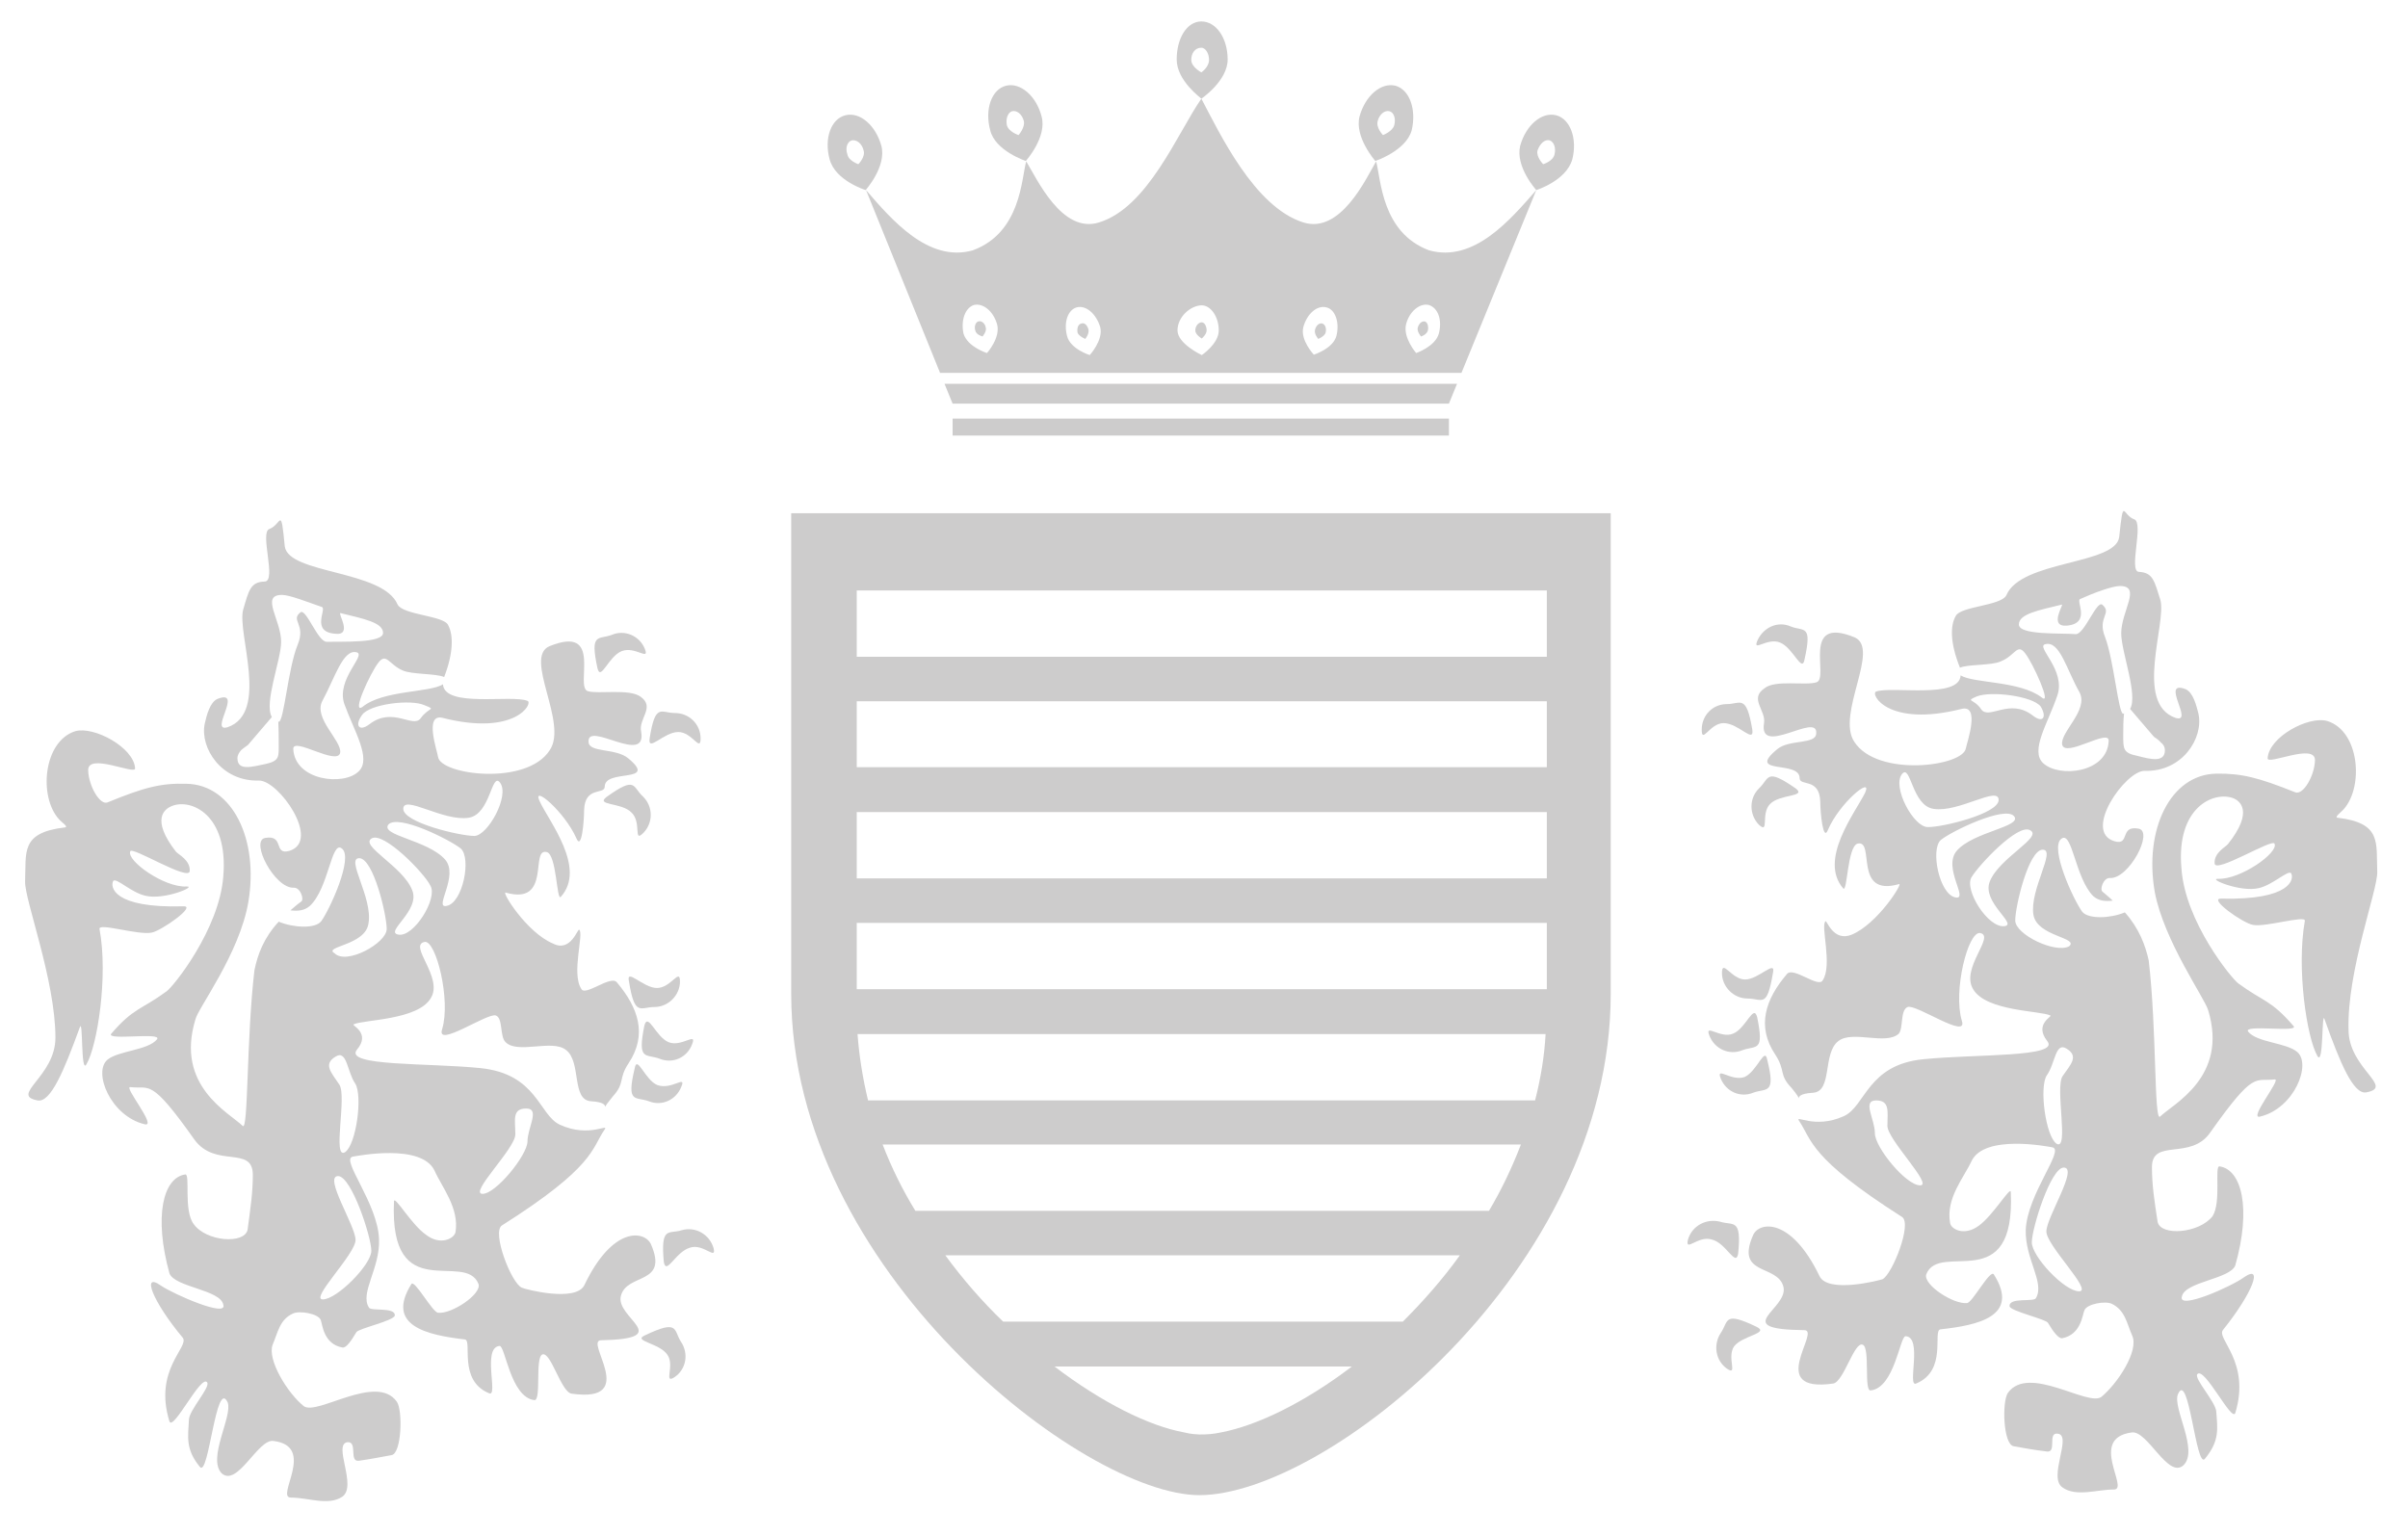
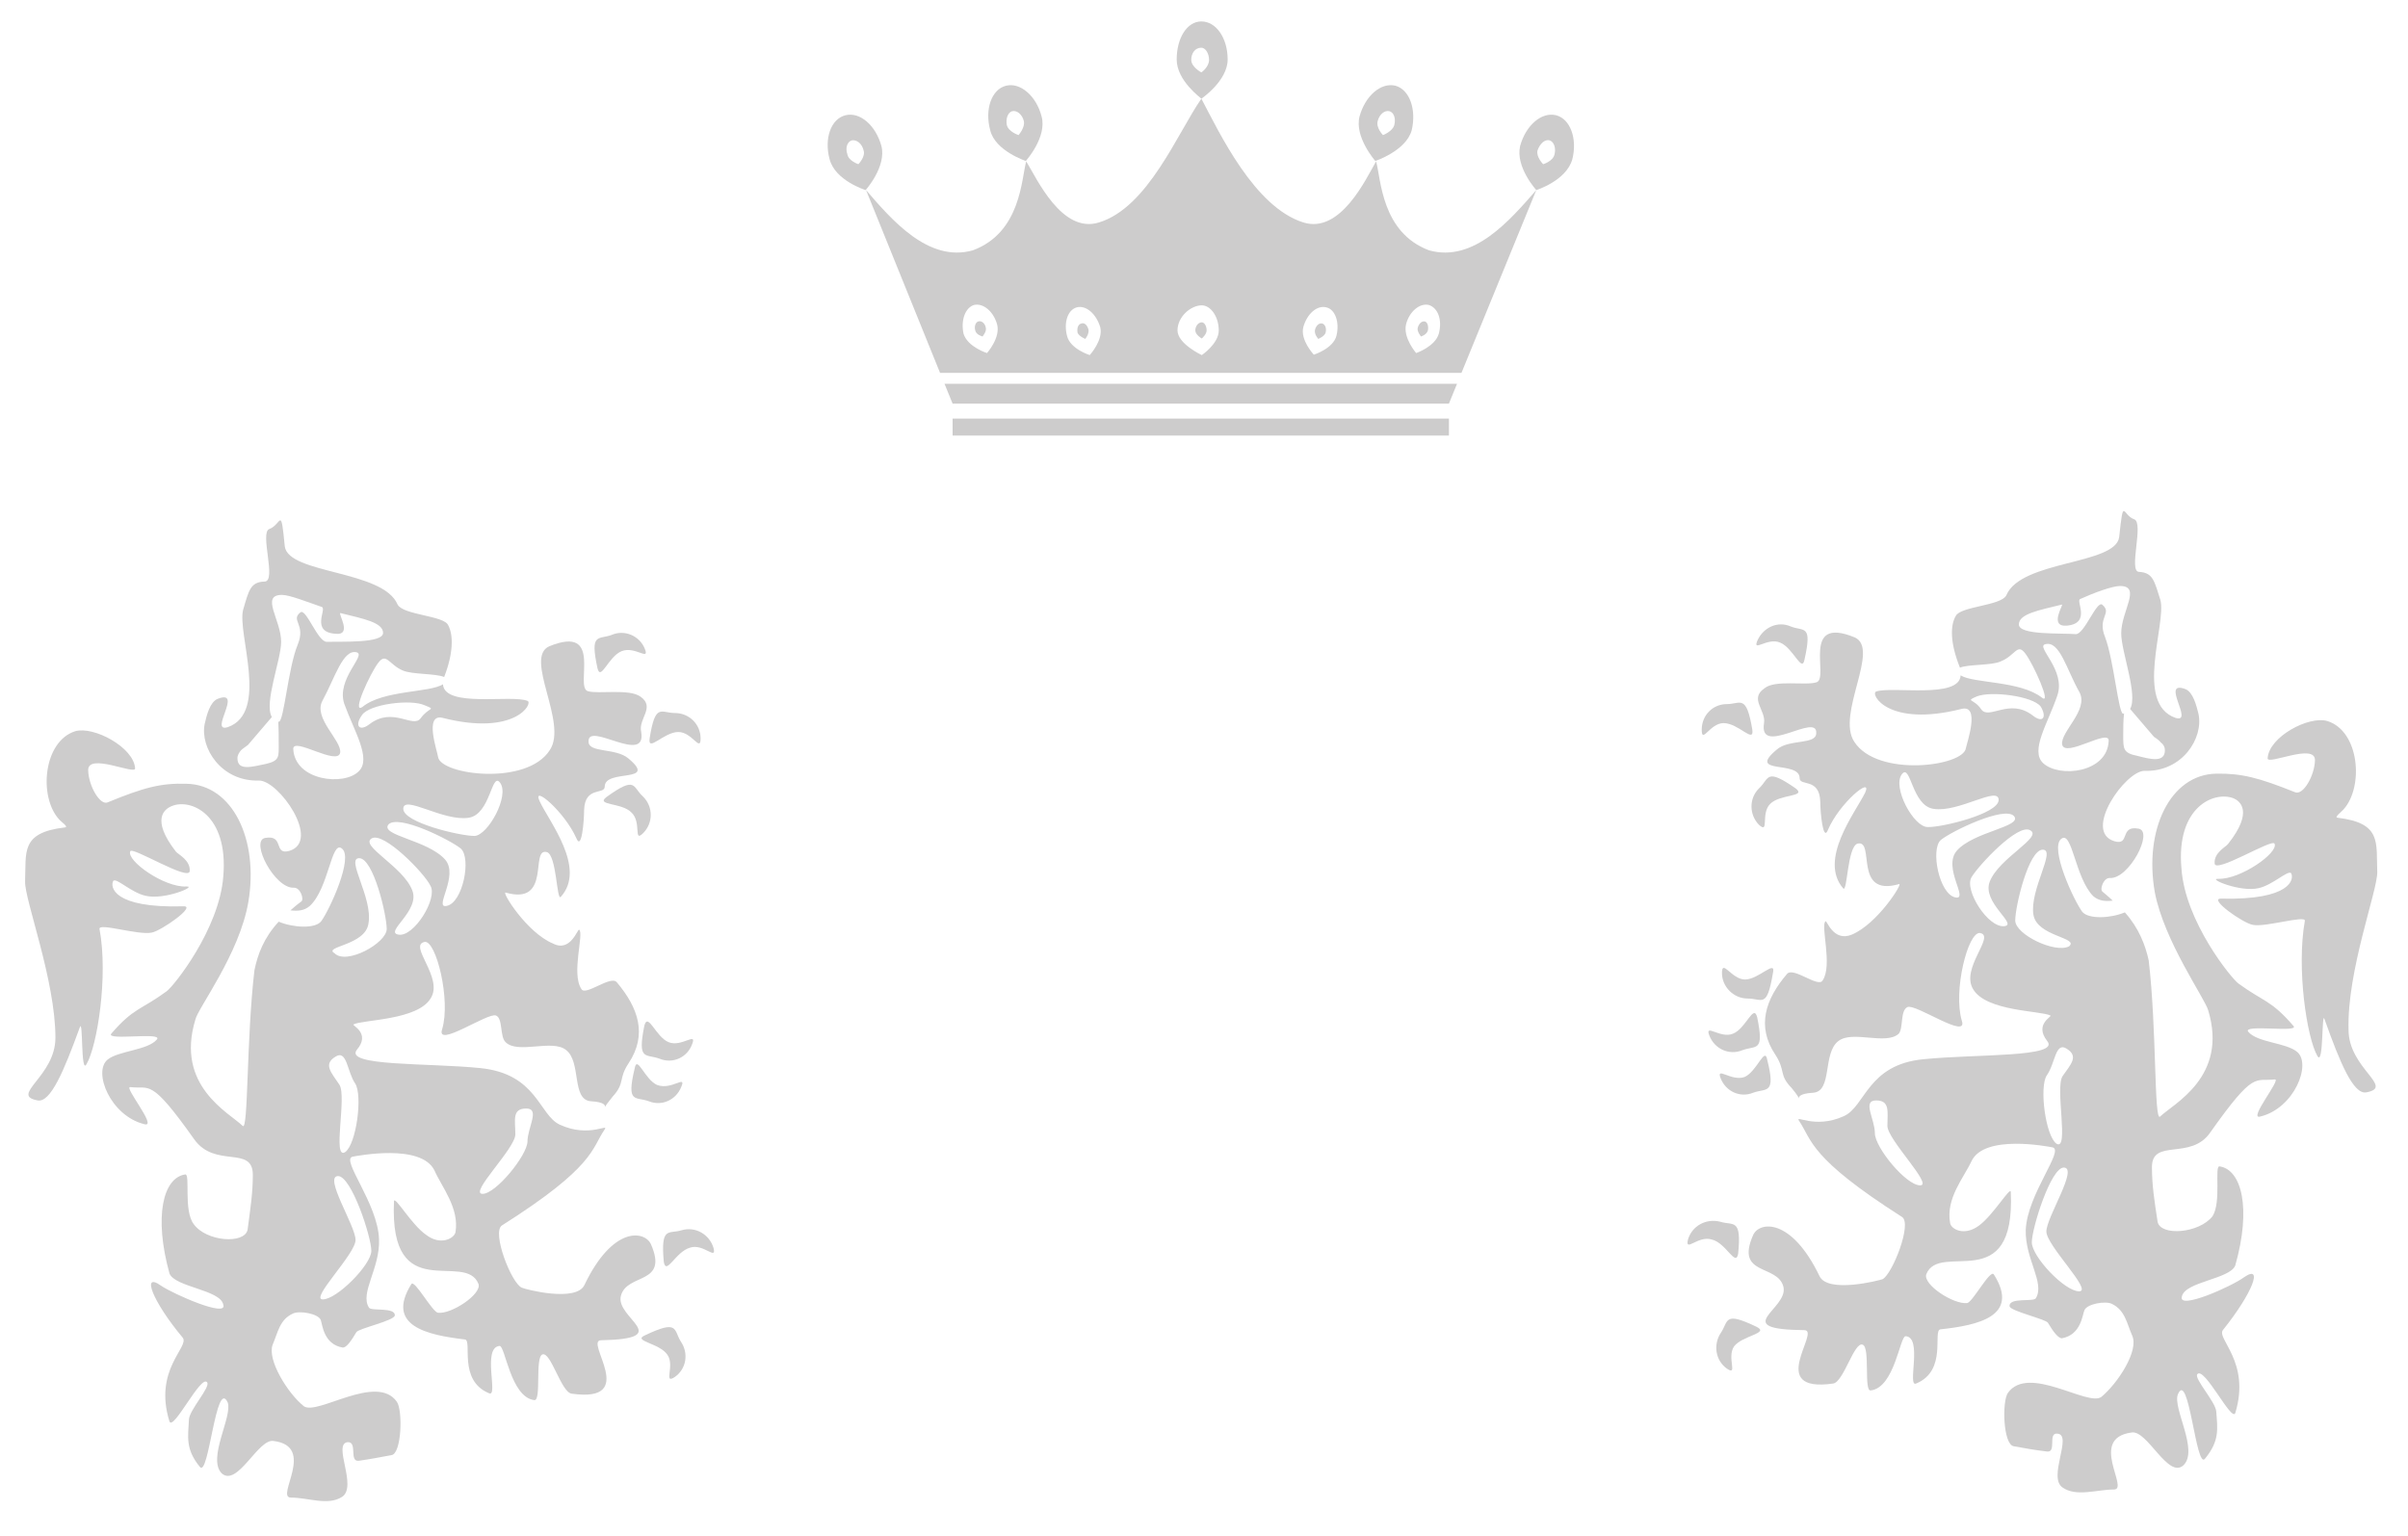
<svg xmlns="http://www.w3.org/2000/svg" version="1.1" id="Layer_1" x="0px" y="0px" viewBox="0 0 595.3 379.8" style="enable-background:new 0 0 595.3 379.8;" xml:space="preserve">
  <style type="text/css">
	.st0{fill:#CDCCCC;}
</style>
  <g>
    <path class="st0" d="M250.2,27.5c1.2-0.3,2.5,0.8,2.9,2.4c0.4,1.6-1.3,3.5-1.3,3.5s-2.5-0.8-2.9-2.5   C248.6,29.3,249.2,27.8,250.2,27.5L250.2,27.5z M253.6,39.8c0,0,5.3-5.9,3.9-11c-1.3-5.1-5.3-8.5-8.8-7.6c-3.6,0.9-5.3,5.9-3.9,11   C246,37.3,253.6,39.8,253.6,39.8L253.6,39.8z" />
    <path class="st0" d="M210.6,34.7c1.2-0.2,2.5,0.8,2.9,2.5c0.5,1.6-1.3,3.4-1.3,3.4s-2.4-0.8-2.7-2.4   C208.9,36.5,209.5,35,210.6,34.7L210.6,34.7z M214,47c0,0,5.2-5.8,3.9-10.9c-1.4-5.1-5.3-8.5-8.9-7.6c-3.6,0.9-5.3,5.8-3.9,10.9   C206.5,44.7,214,47,214,47L214,47z" />
    <path class="st0" d="M343.5,27.5c1.1,0.3,1.6,1.8,1.2,3.4c-0.4,1.6-2.8,2.5-2.8,2.5s-1.8-1.8-1.3-3.5   C341,28.3,342.3,27.2,343.5,27.5L343.5,27.5z M349,32.2c1.2-5.1-0.5-10-4-11c-3.6-0.9-7.5,2.5-8.9,7.6c-1.3,5.1,3.9,11,3.9,11   S347.6,37.3,349,32.2L349,32.2z" />
    <path class="st0" d="M383.1,34.7c1.1,0.4,1.6,1.9,1.2,3.5c-0.4,1.7-2.8,2.4-2.8,2.4s-1.8-1.8-1.4-3.4   C380.7,35.5,381.9,34.4,383.1,34.7L383.1,34.7z M388.7,39.4c1.3-5.1-0.5-10-4-10.9c-3.6-0.9-7.5,2.5-8.9,7.6   c-1.2,5.2,4,10.9,4,10.9S387.2,44.7,388.7,39.4L388.7,39.4z" />
    <polygon class="st0" points="360.2,94.9 233.5,94.9 235.5,99.8 296.9,99.8 358.2,99.8 360.2,94.9  " />
    <path class="st0" d="M240.8,75.4c2.3-0.5,4.8,1.6,5.7,4.8c0.9,3.3-2.5,7.1-2.5,7.1s-4.8-1.5-5.8-4.8   C237.5,79.2,238.6,76.1,240.8,75.4L240.8,75.4z M266.2,76c2.3-0.6,4.8,1.6,5.8,4.9c0.8,3.2-2.6,6.9-2.6,6.9s-4.8-1.5-5.6-4.7   C262.9,79.7,264,76.6,266.2,76L266.2,76z M297.1,75.5c2.2,0,4.2,2.8,4.2,6.2c0,3.3-4.2,6.1-4.2,6.1s-6-2.8-6-6.1   C291.1,78.3,294.4,75.5,297.1,75.5L297.1,75.5z M294.5,14.8c0-1.6,0.9-3,2.5-3c1,0,1.9,1.4,1.9,3c0,1.8-1.9,3.1-1.9,3.1   S294.5,16.6,294.5,14.8L294.5,14.8z M322.2,80.9c0.9-3.3,3.4-5.5,5.7-4.9c2.2,0.5,3.3,3.7,2.5,7c-0.8,3.2-5.6,4.7-5.6,4.7   S321.4,84.1,322.2,80.9L322.2,80.9z M347.6,80.2c0.8-3.2,3.4-5.3,5.6-4.8c2.3,0.7,3.4,3.7,2.5,7.1c-0.9,3.2-5.6,4.8-5.6,4.8   S346.8,83.5,347.6,80.2L347.6,80.2z M232.4,92.2h128.9l18.5-45.2c-6.4,7.3-15.4,18-26.5,14.9c-11.8-4.4-11.9-17.7-13.1-22   c-2.5,4.3-8.8,18-18,15.1c-12.1-3.8-20.7-22.1-25.2-30.6c0,0,6.5-4.4,6.5-9.7c0-5.2-2.8-9.4-6.5-9.4c-3.6,0-6.1,4.2-6.1,9.4   c0,5.3,6.1,9.6,6.1,9.7c-5.9,8.5-13.2,26.9-25.3,30.6c-9.2,2.9-15.4-10.9-18-15.1c-1.2,4.3-1.3,17.6-13.2,22   c-11,3.1-20.1-7.6-26.4-14.9L232.4,92.2L232.4,92.2z" />
    <polygon class="st0" points="235.5,107.7 358.2,107.7 358.2,103.5 235.5,103.5 235.5,107.7  " />
    <path class="st0" d="M268.3,83.8c0,0,1-1.2,0.8-2.3c-0.3-1.1-1-1.8-1.8-1.5c-0.8,0.2-1.1,1.2-0.9,2.3   C266.8,83.2,268.3,83.8,268.3,83.8L268.3,83.8z" />
    <path class="st0" d="M242.9,83.2c0,0,1.1-1.3,0.8-2.2c-0.2-1.1-1.1-1.8-1.9-1.5c-0.6,0.2-1,1.2-0.7,2.2   C241.3,82.8,242.9,83.2,242.9,83.2L242.9,83.2z" />
    <path class="st0" d="M327.7,82.3c0.3-1.1-0.1-2.1-0.8-2.3c-0.7-0.2-1.5,0.4-1.8,1.5c-0.3,1.1,0.8,2.3,0.8,2.3   S327.4,83.2,327.7,82.3L327.7,82.3z" />
    <path class="st0" d="M353,81.7c0.2-1-0.1-2-0.7-2.2c-0.8-0.2-1.5,0.5-1.8,1.5c-0.3,0.9,0.8,2.2,0.8,2.2S352.7,82.8,353,81.7   L353,81.7z" />
    <path class="st0" d="M297.1,83.7c0,0,1.2-1,1.2-2c0-1-0.5-2-1.2-2c-0.9,0-1.6,1-1.6,2C295.5,82.8,297.1,83.7,297.1,83.7L297.1,83.7   z" />
    <path class="st0" d="M426.1,178.8c3.7,0,7.6,5.2,7.1,1.6c-1.5-8.9-2.9-6.3-6.3-6.3c-3.5,0-6.2,2.8-6.2,6.3   C420.7,184.1,422.7,178.8,426.1,178.8L426.1,178.8z" />
    <path class="st0" d="M433.4,270.2c3.2-1.2,5.7,0.6,3.5-8.1c-0.6-3.5-2.5,2.8-5.6,4.2c-3.3,1.2-7.2-2.8-5.9,0.4   C426.7,269.9,430.2,271.5,433.4,270.2L433.4,270.2z" />
    <path class="st0" d="M425.4,329.6c-1.9,2.9-1.3,6.8,1.5,8.8c2.9,2-0.1-2.7,1.8-5.5c2.1-2.7,8.8-3.2,5.6-4.8   C426,324.1,427.4,326.7,425.4,329.6L425.4,329.6z" />
    <path class="st0" d="M429.7,310c0.9-8.9-1.2-6.9-4.4-7.9c-3.5-0.9-7,1-8,4.4c-0.8,3.3,2.5-1.1,5.9,0   C426.7,307.3,429.1,313.4,429.7,310L429.7,310z" />
    <path class="st0" d="M438.3,240.6c0.8-3.5-3.5,1.6-6.9,1.6c-3.3,0-5.7-5.2-5.7-1.6c0,3.4,2.9,6.3,6.3,6.3   C435.7,246.9,436.8,249.5,438.3,240.6L438.3,240.6z" />
    <path class="st0" d="M430.7,259.7c3.5-1.3,5.5,0.6,3.7-8.2c-0.9-3.4-2.8,2.9-6,4.1c-3.1,1.3-7.1-2.7-5.8,0.5   C423.9,259.4,427.5,261,430.7,259.7L430.7,259.7z" />
    <path class="st0" d="M514,319.3c-3.6,0-11.7-8.6-11.7-12.1c0-3.5,4.7-18.5,7.9-18.5c3.7,0-4.3,12.3-4.3,15.8   C505.9,308,517.5,319.3,514,319.3L514,319.3z M506,265.9c2.1-2.9,2.1-8.4,4.9-6.6c3.1,1.9,1,3.9-1,6.8c-1.9,2.9,1.7,18.6-1.5,16.7   C505.7,280.9,504.1,268.8,506,265.9L506,265.9z M498.2,227.6c0-3.5,3.3-17.5,6.8-17.5c3.4,0-3.3,9.9-2.3,16.1   c0.9,5.4,11.4,5.6,8.8,7.8C508.1,235.8,498.2,231.1,498.2,227.6L498.2,227.6z M495.6,229c-4.1,0.6-10.1-9-8.2-12.1   c1.8-3,11.5-13.4,14.5-11.6c3.2,1.7-7.7,6.8-10,12.7C489.9,223.1,498.8,228.5,495.6,229L495.6,229z M483.4,221.9   c-4-0.8-6.2-11.9-3.6-14.2c2.7-2.2,15.8-8.5,18.1-5.9c2.2,2.6-9.9,3.8-14.1,8.5C480.1,214.5,486.9,222.6,483.4,221.9L483.4,221.9z    M470.2,191.4c2.2-2.7,2.4,7.8,7.8,8.6c6.2,1,16.1-5.8,16.1-2.2c0,3.4-14,6.8-17.5,6.7C473.1,204.6,467.7,194.6,470.2,191.4   L470.2,191.4z M488.7,172.2c3.5-1.4,13.8-0.1,15.8,2.5c1.6,2.7,0.5,4.2-2,2.2c-5.7-4.4-10.8,1.2-12.7-1.5   C488,172.7,485.7,173.5,488.7,172.2L488.7,172.2z M505.6,159.3c3.6-1,5.3,6.3,8.5,11.9c2.3,4.4-4.8,9.8-4.3,12.9   c0.7,3.4,11.7-4.1,11.5-0.9c-0.3,7.9-12.2,9.2-16.2,5.5c-3.3-3.1,1.2-9.9,3.5-16.7C510.8,165.7,503.2,159.9,505.6,159.3   L505.6,159.3z M499.1,154.4c0-2.6,4.9-3.5,10.6-4.9c0.7-0.3-3.4,5.6,1.3,5.2c6.1-0.6,2-6.3,3.3-6.6c3.3-1.5,7.9-3.2,9.8-3.2   c5.4,0,0.3,6.2,0.3,11.7c0,4.6,4.2,15.2,2.2,18.7l5.9,6.9c0.8,0.5,1.4,1,1.7,1.4c0.7,0.5,1,1.2,1,1.9c0,3.2-3.7,2.2-6.8,1.4   c-3.6-0.7-3.5-1.8-3.5-5.2c0-1.4,0-3.7,0.2-5.3c-0.2,0-0.2,0.1-0.2,0.1c-1.2,0-2.3-13.2-4.5-19c-2-4.9,1.9-5.8-0.7-8   c-1.4-1-4.4,7.3-6.5,7.3C509.4,156.5,499.1,157.1,499.1,154.4L499.1,154.4z M474.7,293.1c-3.5,0-11.2-9.4-11.2-12.9   c0-3.5-3.2-8.1,0.3-8.1c3.5,0,2.8,2.8,2.8,6.3C466.6,281.8,478,293.1,474.7,293.1L474.7,293.1z M587.7,215.6   c-0.3-7.2,1.2-12.1-9.8-13.4c-0.9-0.1,0.8-1.3,1.5-2.1c5-5.6,3.9-19.3-4-21.8c-4.6-1.4-14.5,3.9-14.8,9.2   c-0.1,1.8,11.8-3.9,11.7,0.5c-0.1,3.8-2.9,8.7-4.9,7.9c-9-3.6-13.2-4.7-19.5-4.6c-11.4,0.2-17.9,13.9-15.2,29.3   c2.3,12.1,12.4,26.3,13.2,29.2c5,16.5-8.6,23.1-11.9,26.3c-1.5,1.3-0.8-21.6-2.8-38.6c-0.8-3.7-2.4-8-5.9-11.9   c-3.6,1.5-8.9,1.7-10.5-0.1c-2.1-2.8-8.2-15.9-5.2-18.1c2.7-2.1,3.4,9.7,7.9,14.2c1.4,1.2,3,1.3,4.8,1.1c-0.8-0.8-1.7-1.5-2.5-2.2   c-0.8-0.5,0.2-3.5,1.8-3.4c4.7,0.3,10.9-11.5,7.1-12.2c-4.8-0.9-2,4.3-6,3.1c-7.9-2.4,2.8-17.5,7.5-17.4   c9.3,0.3,14.6-8.1,13.3-14.1c-0.5-2-1.3-5.3-3.2-6.1c-6.4-2.4,2.3,8.6-2.5,7.1c-10.2-3.6-2.2-23.2-3.7-29.1c-1.5-4.7-1.8-6.8-5.3-7   c-2.7,0,1.3-12.2-1.2-13c-2.9-1-2.6-5.9-3.7,4.4c-0.9,6.9-24.3,5.7-27.9,14.4c-1.3,2.6-11.3,2.7-12.5,5.1c-1.4,2.4-1.4,6.7,1,12.7   c0,0.1,0,0.1,0,0.1c2.1-0.9,8-0.5,10.2-1.6c3.5-1.4,4-4.6,6-1.9c2,2.6,6.6,12.9,4.1,10.9c-5.4-4.2-16.9-3.5-20.1-5.5   c-0.3,5.9-17,2.6-20.9,4c-1.5,0.6,2.9,8.9,21.1,4.3c4.7-1.2,1.4,8.2,1.1,9.7c-0.6,4.5-21.9,7.3-27.6-1.6c-4.5-6.8,6.5-23,0.1-25.8   c-13.4-5.5-6.2,10-9.4,11.1c-2.7,0.9-10.3-0.7-12.9,1.5c-3.8,2.6,0.4,5.4-0.1,8.6c-1.4,8.5,13.3-2.8,12.9,2.5c0,2.9-6.7,1.4-9.7,4   c-7.7,6.4,5.6,2.6,5.6,7.1c0,2.1,4.9-0.2,5.1,5.8c0,2.7,0.7,10.1,1.9,7c2.8-6.6,11.1-13.5,9.2-9.2c-2.5,5-11.6,16.6-5.4,23.7   c1,0.9,1-10.3,3.5-11.1c4.5-1.1-1.2,13.3,10.3,10c1-0.3-5.3,9.8-11.7,12.5c-4.6,1.9-6.2-3.7-6.5-3.3c-1.3,1,1.8,10.9-0.7,14.6   c-1,2-7.2-3.4-8.8-1.6c-5.4,6.3-7.6,13-2.9,20c2.6,4,0.8,4.9,4,8.2c1.4,1.7,1.8,2.4,1.8,2.6c0-0.4,0.2-1.2,3.5-1.4   c4.9-0.3,2.3-9.8,6.3-12.8c3.5-2.7,11.7,1.1,14.9-1.8c1.2-1.4,0.3-5.8,2.2-6.6c2.1-0.8,15,8.2,13.4,3.4c-2.2-7.3,1.5-22.1,4.5-21.7   c3.9,0.7-4.9,8.7-1.7,13.9c3.2,5.5,16.8,5.3,19.1,6.5c0.6,0.2-4.1,2.1-0.8,6.3c3.4,4.1-17.7,3.2-30.5,4.5   c-14,1.3-14.4,11.7-19.8,14.1c-7.3,3.3-12.3-0.6-11,1.2c3.2,4.8,2.5,9.1,25.4,23.7c2.6,1.6-2.4,14.2-4.8,15.4   c-0.8,0.3-13.6,3.6-15.6-0.8c-7-14.5-14.9-13.5-16.4-10.1c-4.5,10.2,6.1,7.1,7.5,12.8c1.3,5.5-13.7,10.5,5.2,10.7   c4.1,0.1-9.7,15.6,7.1,13.2c2.6-0.4,5.2-10.5,7.3-9.6c1.9,0.7,0.2,11.7,2,11.3c5.9-0.7,7.2-13.5,8.6-13.4   c4.3,0.2,0.3,12.7,2.6,11.7c7.8-3.2,4-13.1,6-13.4c9.2-1,19.8-3.2,13.2-13.6c-0.9-1.3-5.3,7-6.6,7.1c-3.3,0.4-10.9-4.5-10.1-7.1   c3.3-8.4,22.1,5.8,20.9-20.4c-0.1-1.4-4.3,5.7-7.8,8.3c-3.7,2.8-7,0.9-7.2-0.6c-1.1-6.1,3.4-11.2,5.3-15.3c3.2-6.7,18.9-3.6,20-3.4   c3.1,0.6-6.2,11.5-6.6,20.4c-0.2,7.2,4.8,13.1,2.5,16.9c-0.5,1-6.7-0.3-6.5,2c0.2,1.2,9.1,3.2,9.5,4.1c1.3,2.2,2.6,3.9,3.5,3.8   c4.7-0.9,5-5.8,5.5-6.9c0.6-1.6,5.2-2.4,6.8-1.6c3.3,1.6,3.7,4.9,5,7.8c1.8,3.8-3.7,12-7.6,15.2c-3.3,2.5-18-8.1-23.1-1   c-1.5,2.1-1.2,12.7,1.4,13.2c3.4,0.6,4.9,0.9,8.2,1.3c2.6,0.4,0.1-4.8,2.7-4.4c3.7,0.4-2.5,10.8,1.2,13.3c3.4,2.4,8.5,0.5,12.7,0.5   c3.9,0-6.4-12.7,4.4-14.1c3.9-0.6,9,11.6,12.8,8.1c3.8-3.7-2.7-14.1-1.4-17.5c2.7-6.4,4.5,18.7,6.7,15.9c3.7-4.5,3.1-7.4,2.8-11.7   c-0.2-2.4-5.5-8.1-4.7-9.2c1.7-2.1,8.5,11.9,9.4,9.6c3.9-12.8-4.9-18.5-3-20.6c7.3-9.1,10-16.3,5.2-13c-3.1,2.3-16.4,8.2-15.4,4.8   c0.7-3.7,11.9-4.3,13.2-7.7c4-14.1,1.6-23.7-3.9-24.5c-1.3-0.2,0.5,8.8-1.7,12.3c-3.3,4.3-12.9,5-13.6,1.4   c-0.8-5.2-1.4-9.1-1.4-13.5c0-7.3,9.7-1.5,14.5-8.7c10.9-15.4,10.9-12.4,15.9-13c1.6-0.1-6.6,9.9-3.7,9.2c8.5-2,12.8-13,9.2-16   c-2.7-2.3-9.9-2.3-12.1-5c-1.5-1.9,12.7,0.3,11.2-1.4c-5.6-6.5-7.3-5.9-13.6-10.5c-1.7-1.2-13.2-15.3-14.1-28.4   c-1.4-15.3,8.1-19.3,12.9-17.4c1.4,0.6,5.1,3.1-1.4,11.3c-0.5,0.7-3.5,2.1-3.3,4.8c0.1,2.6,14.2-6.2,14.8-4.9   c1.1,2.2-8.4,8.9-13.9,8.7c-2.8-0.1,5.5,3.4,10,2.3c3.5-0.8,7.2-4.5,8-3.7c0.8,1.4,0.1,6.7-17.3,6.3c-3.3-0.1,5.4,6.1,7.9,6.5   c3.1,0.6,13.1-2.5,12.8-1c-2.1,11.8,0.5,28.9,3.1,33.4c1.6,2.8,1-11.8,1.8-9c3.8,10.7,7.1,18.6,10.3,18c7.1-1.3-4.4-5.9-4.4-15.5   C580.2,240,587.8,220.2,587.7,215.6L587.7,215.6z" />
    <path class="st0" d="M444,195c-7.6-5.3-6.5-2.5-9.2,0c-2.4,2.4-2.4,6.4,0,8.9c2.7,2.5,0.4-2.7,2.8-5.1   C440,196.3,446.6,197.1,444,195L444,195z" />
    <path class="st0" d="M440.1,158.9c3.2,1.3,5.4,7.6,6,4.2c2-8.9-0.2-6.9-3.4-8.2c-3.2-1.4-6.7,0.2-8.2,3.4   C433.1,161.5,436.9,157.5,440.1,158.9L440.1,158.9z" />
    <path class="st0" d="M168.5,304.2c-3.2,1-5.2-1.1-4.4,7.8c0.6,3.5,2.9-2.5,6.5-3.5c3.3-1.1,6.6,3.3,5.8,0.1   C175.4,305.2,171.9,303.2,168.5,304.2L168.5,304.2z" />
    <path class="st0" d="M153.7,161c3.3-1.3,7,2.6,5.7-0.6c-1.3-3.2-5-4.8-8.2-3.4c-3.3,1.2-5.4-0.6-3.5,8.2   C148.5,168.6,150.4,162.3,153.7,161L153.7,161z" />
    <path class="st0" d="M159,206c2.5-2.5,2.5-6.5,0-9c-2.7-2.4-1.6-5.3-9.1,0.1c-2.7,2.1,3.8,1.3,6.2,3.8   C158.7,203.3,156.5,208.5,159,206L159,206z" />
    <path class="st0" d="M156.9,264.2c-2.1,8.8,0.2,6.9,3.5,8.1c3.2,1.3,6.7-0.3,8-3.5c1.4-3.2-2.3,0.8-5.9-0.5   C159.4,267,157.5,260.7,156.9,264.2L156.9,264.2z" />
-     <path class="st0" d="M161.8,249c3.4,0,6.3-2.9,6.3-6.3c0-3.5-2.2,1.6-5.7,1.6c-3.4,0-7.7-5.1-6.9-1.6   C156.9,251.5,158.3,249,161.8,249L161.8,249z" />
    <path class="st0" d="M167.7,181c3.4,0,5.5,5.1,5.5,1.6c0-3.5-2.8-6.3-6.4-6.3c-3.4,0-4.8-2.6-6.2,6.3   C160.1,186.1,164.1,181,167.7,181L167.7,181z" />
    <path class="st0" d="M119.3,295.2c-3.5,0,8.1-11.2,8.1-14.7c0-3.5-0.9-6.4,2.7-6.4c3.5,0,0.3,4.7,0.3,8.2   C130.3,285.7,122.6,295.2,119.3,295.2L119.3,295.2z M85.3,284.9c-3.2,1.9,0.5-13.8-1.4-16.7c-1.9-2.9-4.1-5-1-6.9   c2.9-1.9,2.9,3.7,4.9,6.6C89.7,270.8,88.1,283,85.3,284.9L85.3,284.9z M91.8,309.3c0,3.4-8.5,12-12,12c-3.3,0,8.1-11.2,8.1-14.7   c0-3.5-8-15.8-4.3-15.8C86.9,290.9,91.8,305.8,91.8,309.3L91.8,309.3z M91.1,228.3c1.1-6.3-5.7-16.1-2.3-16.1   c3.5,0,6.8,14,6.8,17.5c0,3.5-10,9-12.9,6C79.8,234,90.4,233.8,91.1,228.3L91.1,228.3z M72.5,185.2c-0.1-3.1,11,4.3,11.6,0.9   c0.4-3-6.7-8.5-4.4-12.8c3.1-5.7,5.1-12.9,8.5-12c2.4,0.7-5.1,6.6-3.1,12.7c2.4,6.7,6.8,13.6,3.6,16.7   C85.1,194.4,72.9,193.1,72.5,185.2L72.5,185.2z M68.9,178.5c0,0,0-0.1-0.1-0.2c0.1,1.7,0.1,4,0.1,5.4c0,3.4,0.3,4.4-3.2,5.2   c-3.4,0.7-7,1.8-7-1.4c0-0.8,0.4-1.4,0.9-2c0.4-0.4,1.2-0.9,1.7-1.3l5.9-6.9c-2-3.5,2.3-14.1,2.3-18.6c0-5.4-5.2-11.6,0.2-11.6   c1.9,0,6.4,1.8,9.9,3c1.2,0.5-2.8,6.1,3.2,6.6c4.6,0.6,0.5-5.3,1.4-5.1c5.6,1.4,10.5,2.3,10.5,4.9c0,2.6-10.3,2.1-13.9,2.2   c-2.2,0.1-5.1-8.3-6.5-7.3c-2.6,2,1.4,2.9-0.7,8C71.2,165.2,70.2,178.5,68.9,178.5L68.9,178.5z M89.5,176.8   c1.8-2.7,12.1-4,15.5-2.4c3,1.2,1,0.4-1,3.2c-1.9,2.6-6.9-3-12.7,1.5C88.8,181,87.6,179.4,89.5,176.8L89.5,176.8z M115.9,202.2   c5.4-0.9,5.6-11.4,7.7-8.7c2.5,3.2-3,13.1-6.3,13.2c-3.6,0-17.6-3.3-17.6-6.7C99.7,196.4,109.6,203.2,115.9,202.2L115.9,202.2z    M110.4,224c-3.3,0.7,3.2-7.5-0.4-11.5c-4.3-4.8-16-5.9-14-8.6c2.4-2.7,15.3,3.8,17.9,5.9C116.6,212.2,114.4,223.3,110.4,224   L110.4,224z M98.5,231.1c-3.6-0.6,5.5-5.9,3.4-11c-2.3-5.9-13.1-11-10-12.8c3-1.7,13.1,8.7,14.5,11.7   C108.3,222.1,102.3,231.8,98.5,231.1L98.5,231.1z M153.5,320.4c1.5-5.7,11.9-2.6,7.4-12.8c-1.6-3.3-9.4-4.5-16.4,10.1   c-2,4.4-14.7,1.1-15.5,0.7c-2.6-1.1-7.5-13.8-4.9-15.4c22.9-14.5,22.1-18.9,25.3-23.6c1.4-1.9-3.6,2.1-11-1.3   c-5.2-2.4-5.6-12.6-19.7-14c-12.7-1.3-33.6-0.4-30.5-4.5c3.6-4.2-1.4-6.1-0.8-6.3c2.3-1.2,15.9-1,19.1-6.5   c3.2-5.1-5.7-13.1-1.5-13.9c2.8-0.4,6.5,14.4,4.3,21.6c-1.6,4.8,11.3-4.2,13.3-3.4c1.8,0.7,0.9,5.2,2.4,6.6c3,3,11.5-0.8,14.9,1.9   c3.9,2.9,1.3,12.4,6.2,12.7c3.3,0.2,3.5,1,3.5,1.4c0.1-0.3,0.6-1,1.9-2.6c3.1-3.4,1.3-4.3,3.9-8.2c4.7-7.1,2.4-13.7-2.9-20   c-1.5-1.9-7.9,3.6-8.8,1.6c-2.5-3.8,0.7-13.6-0.5-14.6c-0.4-0.4-2.1,5.7-6.5,3.4c-6.5-2.7-12.8-12.9-11.7-12.6   c11.5,3.3,5.9-11.2,10.2-10c2.4,0.7,2.4,11.9,3.4,11.1c6.5-7.1-2.9-18.7-5.2-23.7c-2-4.3,6.2,2.6,9.1,9.2c1.3,3.1,1.9-4.3,1.9-7   c0.2-6,5.1-3.7,5.1-5.8c0-4.5,13.4-0.7,5.8-7c-3.1-2.6-9.8-1.3-9.8-4.1c-0.3-5.2,14.5,6,13-2.5c-0.7-3.2,3.5-6-0.1-8.6   c-2.8-2.1-10.4-0.6-13.1-1.4c-3.3-1.1,4-16.6-9.5-11.1c-6.4,2.8,4.7,19,0.1,25.7c-5.7,8.9-26.9,6.1-27.6,1.7   c-0.2-1.5-3.5-10.8,1.1-9.7c18.1,4.6,22.5-3.7,21-4.2c-4-1.6-20.5,1.8-20.9-4.1c-3.2,2.1-14.8,1.4-19.9,5.6   c-2.8,1.9,1.9-8.3,3.9-10.9c2-2.7,2.7,0.5,6.1,1.9c2.3,1,8.1,0.7,10.2,1.6v0c2.3-5.9,2.3-10.4,1-12.8c-1-2.4-11.1-2.5-12.5-5.1   c-3.6-8.6-27-7.5-27.9-14.4c-1-10.3-0.8-5.4-3.8-4.3c-2.5,0.8,1.9,13-1.2,13c-3.5,0.1-3.9,2.2-5.3,7c-1.5,5.8,6.5,25.4-3.8,29   c-4.8,1.5,4-9.5-2.5-7c-1.9,0.8-2.7,4-3.2,6.2c-1.2,5.9,4.1,14.3,13.4,14c4.9-0.1,15.5,15,7.5,17.4c-4,1.1-1.1-4.1-6-3.2   c-3.7,0.8,2.4,12.5,7.1,12.3c1.7-0.1,2.6,2.9,1.9,3.4c-1,0.7-1.9,1.5-2.7,2.2c1.9,0.2,3.4,0.1,4.8-1.1c4.7-4.4,5.3-16.3,7.9-14.2   c3,2.2-3.1,15.3-5.1,18c-1.5,1.9-6.9,1.6-10.5,0.1c-3.7,4-5.2,8.1-6,12c-2,17-1.5,39.9-2.9,38.5c-3.4-3.3-16.7-9.9-11.7-26.3   c0.6-2.8,10.9-16.2,13.1-29.1c2.6-15.4-3.9-29-15.3-29.2c-6.3-0.2-10.5,0.9-19.5,4.6c-1.9,0.8-4.7-4.1-4.8-7.9   c-0.2-4.5,11.7,1.2,11.6-0.5c-0.3-5.2-10.2-10.5-14.8-9.2c-7.9,2.5-9.1,16.2-4,21.8c0.6,0.7,2.5,1.9,1.4,2   c-11,1.3-9.5,6.1-9.8,13.4c-0.1,4.6,7.5,24.4,7.5,38.6c0,9.6-11.4,14.2-4.4,15.5c3.2,0.6,6.5-7.3,10.4-18c0.9-2.8,0.2,11.9,1.7,9   c2.6-4.4,5.4-21.6,3.2-33.4c-0.3-1.6,9.6,1.6,12.9,0.9c2.3-0.4,11.3-6.7,7.8-6.5c-17.5,0.5-18.1-4.9-17.3-6.3   c0.8-0.8,4.4,2.9,8,3.7c4.7,1.1,12.8-2.4,10.1-2.3c-5.5,0.3-14.9-6.4-13.9-8.7c0.4-1.3,14.5,7.5,14.7,4.9c0.2-2.7-2.8-4.1-3.4-4.8   c-6.3-8.1-2.8-10.6-1-11.3c4.6-1.9,14,2,12.7,17.4c-1,13.1-12.3,27.2-14,28.4c-6.4,4.7-8.1,4-13.7,10.5c-1.4,1.8,12.8-0.5,11.3,1.4   c-2.2,2.7-9.5,2.8-12.2,5c-3.7,3,0.7,14,9.2,16c3.1,0.7-5.3-9.4-3.6-9.2c4.9,0.6,4.9-2.5,15.8,12.9c5.2,7.3,14.5,1.4,14.5,8.8   c0,4.5-0.6,8.3-1.3,13.6c-0.8,3.6-10.2,2.9-13.3-1.4c-2.6-3.4-0.8-12.5-2.1-12.3c-5.5,0.8-7.8,10.4-3.9,24.5   c1.4,3.4,12.6,4,13.3,7.7c1.1,3.3-12.3-2.6-15.4-4.7c-4.9-3.5-2.2,3.8,5.4,12.9c1.6,2.3-7.3,7.9-3.3,20.7c1,2.3,7.8-11.7,9.3-9.7   c0.9,1.2-4.5,6.9-4.5,9.3c-0.2,4.2-0.9,7.2,2.7,11.6c2.2,2.9,4-22.2,6.9-15.9c1.2,3.5-5.1,13.8-1.5,17.5c3.9,3.5,9-8.6,12.8-8   c10.7,1.3,0.4,14,4.3,14c4.3,0,9.2,2.1,12.7-0.2c3.8-2.6-2.4-13,1.3-13.5c2.6-0.2,0.3,4.9,2.8,4.6c3.5-0.5,4.7-0.8,8.1-1.4   c2.5-0.4,2.8-11.1,1.3-13.2c-5-7.1-19.7,3.5-23,1.1c-4-3.2-9.1-11.5-7.7-15.2c1.3-3,1.7-6.2,5-7.7c1.6-0.8,6.3,0,6.9,1.6   c0.4,1.1,0.7,6,5.4,6.8c0.9,0.1,2.1-1.6,3.4-3.8c0.5-0.9,9.2-2.8,9.5-4.1c0.2-2.2-6-1-6.4-2c-2.3-3.6,2.8-9.7,2.5-16.9   c-0.3-8.9-9.6-19.8-6.5-20.4c1.2-0.2,16.9-3.3,20.2,3.4c1.8,4.1,6.2,9.3,5.2,15.3c-0.3,1.5-3.7,3.4-7.3,0.6   c-3.6-2.5-7.7-9.7-7.9-8.3c-1.2,26.3,17.6,12.1,20.9,20.5c0.8,2.5-6.7,7.5-10,7.1c-1.4-0.1-5.8-8.3-6.6-7.1   c-6.5,10.4,4,12.6,13.2,13.7c2,0.1-1.8,10.1,6,13.3c2.4,1.1-1.8-11.3,2.6-11.7c1.4-0.1,2.7,12.7,8.6,13.4c1.8,0.2,0.1-10.6,2-11.3   c2.1-0.7,4.6,9.3,7.2,9.7c16.9,2.4,3-13.2,7.3-13.2C167.1,331,152,325.9,153.5,320.4L153.5,320.4z" />
    <path class="st0" d="M159.4,330.2c-3.1,1.4,3.7,1.9,5.6,4.8c1.9,2.7-1.1,7.4,1.8,5.5c2.9-2,3.5-5.9,1.5-8.8   C166.5,328.8,167.8,326.2,159.4,330.2L159.4,330.2z" />
    <path class="st0" d="M171.1,258.2c1.3-3.2-2.6,0.8-5.8-0.5c-3.2-1.3-5.1-7.5-6-4.1c-1.8,8.9,0.4,6.9,3.8,8.2   C166.3,263.1,169.9,261.5,171.1,258.2L171.1,258.2z" />
-     <path class="st0" d="M301.8,146h80.6v16.4h-80.6h-90V146h84.7H301.8L301.8,146z M382.4,189.7h-80.6h-90v-16.3h90h80.6V189.7   L382.4,189.7z M382.4,217.2h-80.6h-90v-16.4h90h80.6V217.2L382.4,217.2z M382.4,244.6h-80.6h-90v-16.4h90h80.6V244.6L382.4,244.6z    M379.5,272.1h-77.7h-87.2c-1.3-5.4-2.2-10.9-2.6-16.4h89.8h80.3C381.8,261.2,380.9,266.6,379.5,272.1L379.5,272.1z M368.1,299.4   h-66.3h-75.5c-3.2-5.2-5.9-10.7-8.1-16.4h83.6H376C373.8,288.7,371.2,294.2,368.1,299.4L368.1,299.4z M346.8,326.8h-45H248   c-5.1-4.9-9.9-10.4-14.3-16.4h68.1h59.1C356.6,316.4,351.7,321.9,346.8,326.8L346.8,326.8z M301.8,354.2c-1.9,0.4-3.3,0.5-5.3,0.5   c-0.2,0-2.3-0.1-3.7-0.5c-8.8-1.6-20.4-7.4-32.1-16.3h41.1h32.4C322.5,346.8,310.8,352.5,301.8,354.2L301.8,354.2z M195.6,126.9   v118.8c0,68.5,72.5,124,100.9,124c31.2,0,101.7-55.5,101.7-124V126.9H296.5H195.6L195.6,126.9z" />
  </g>
</svg>